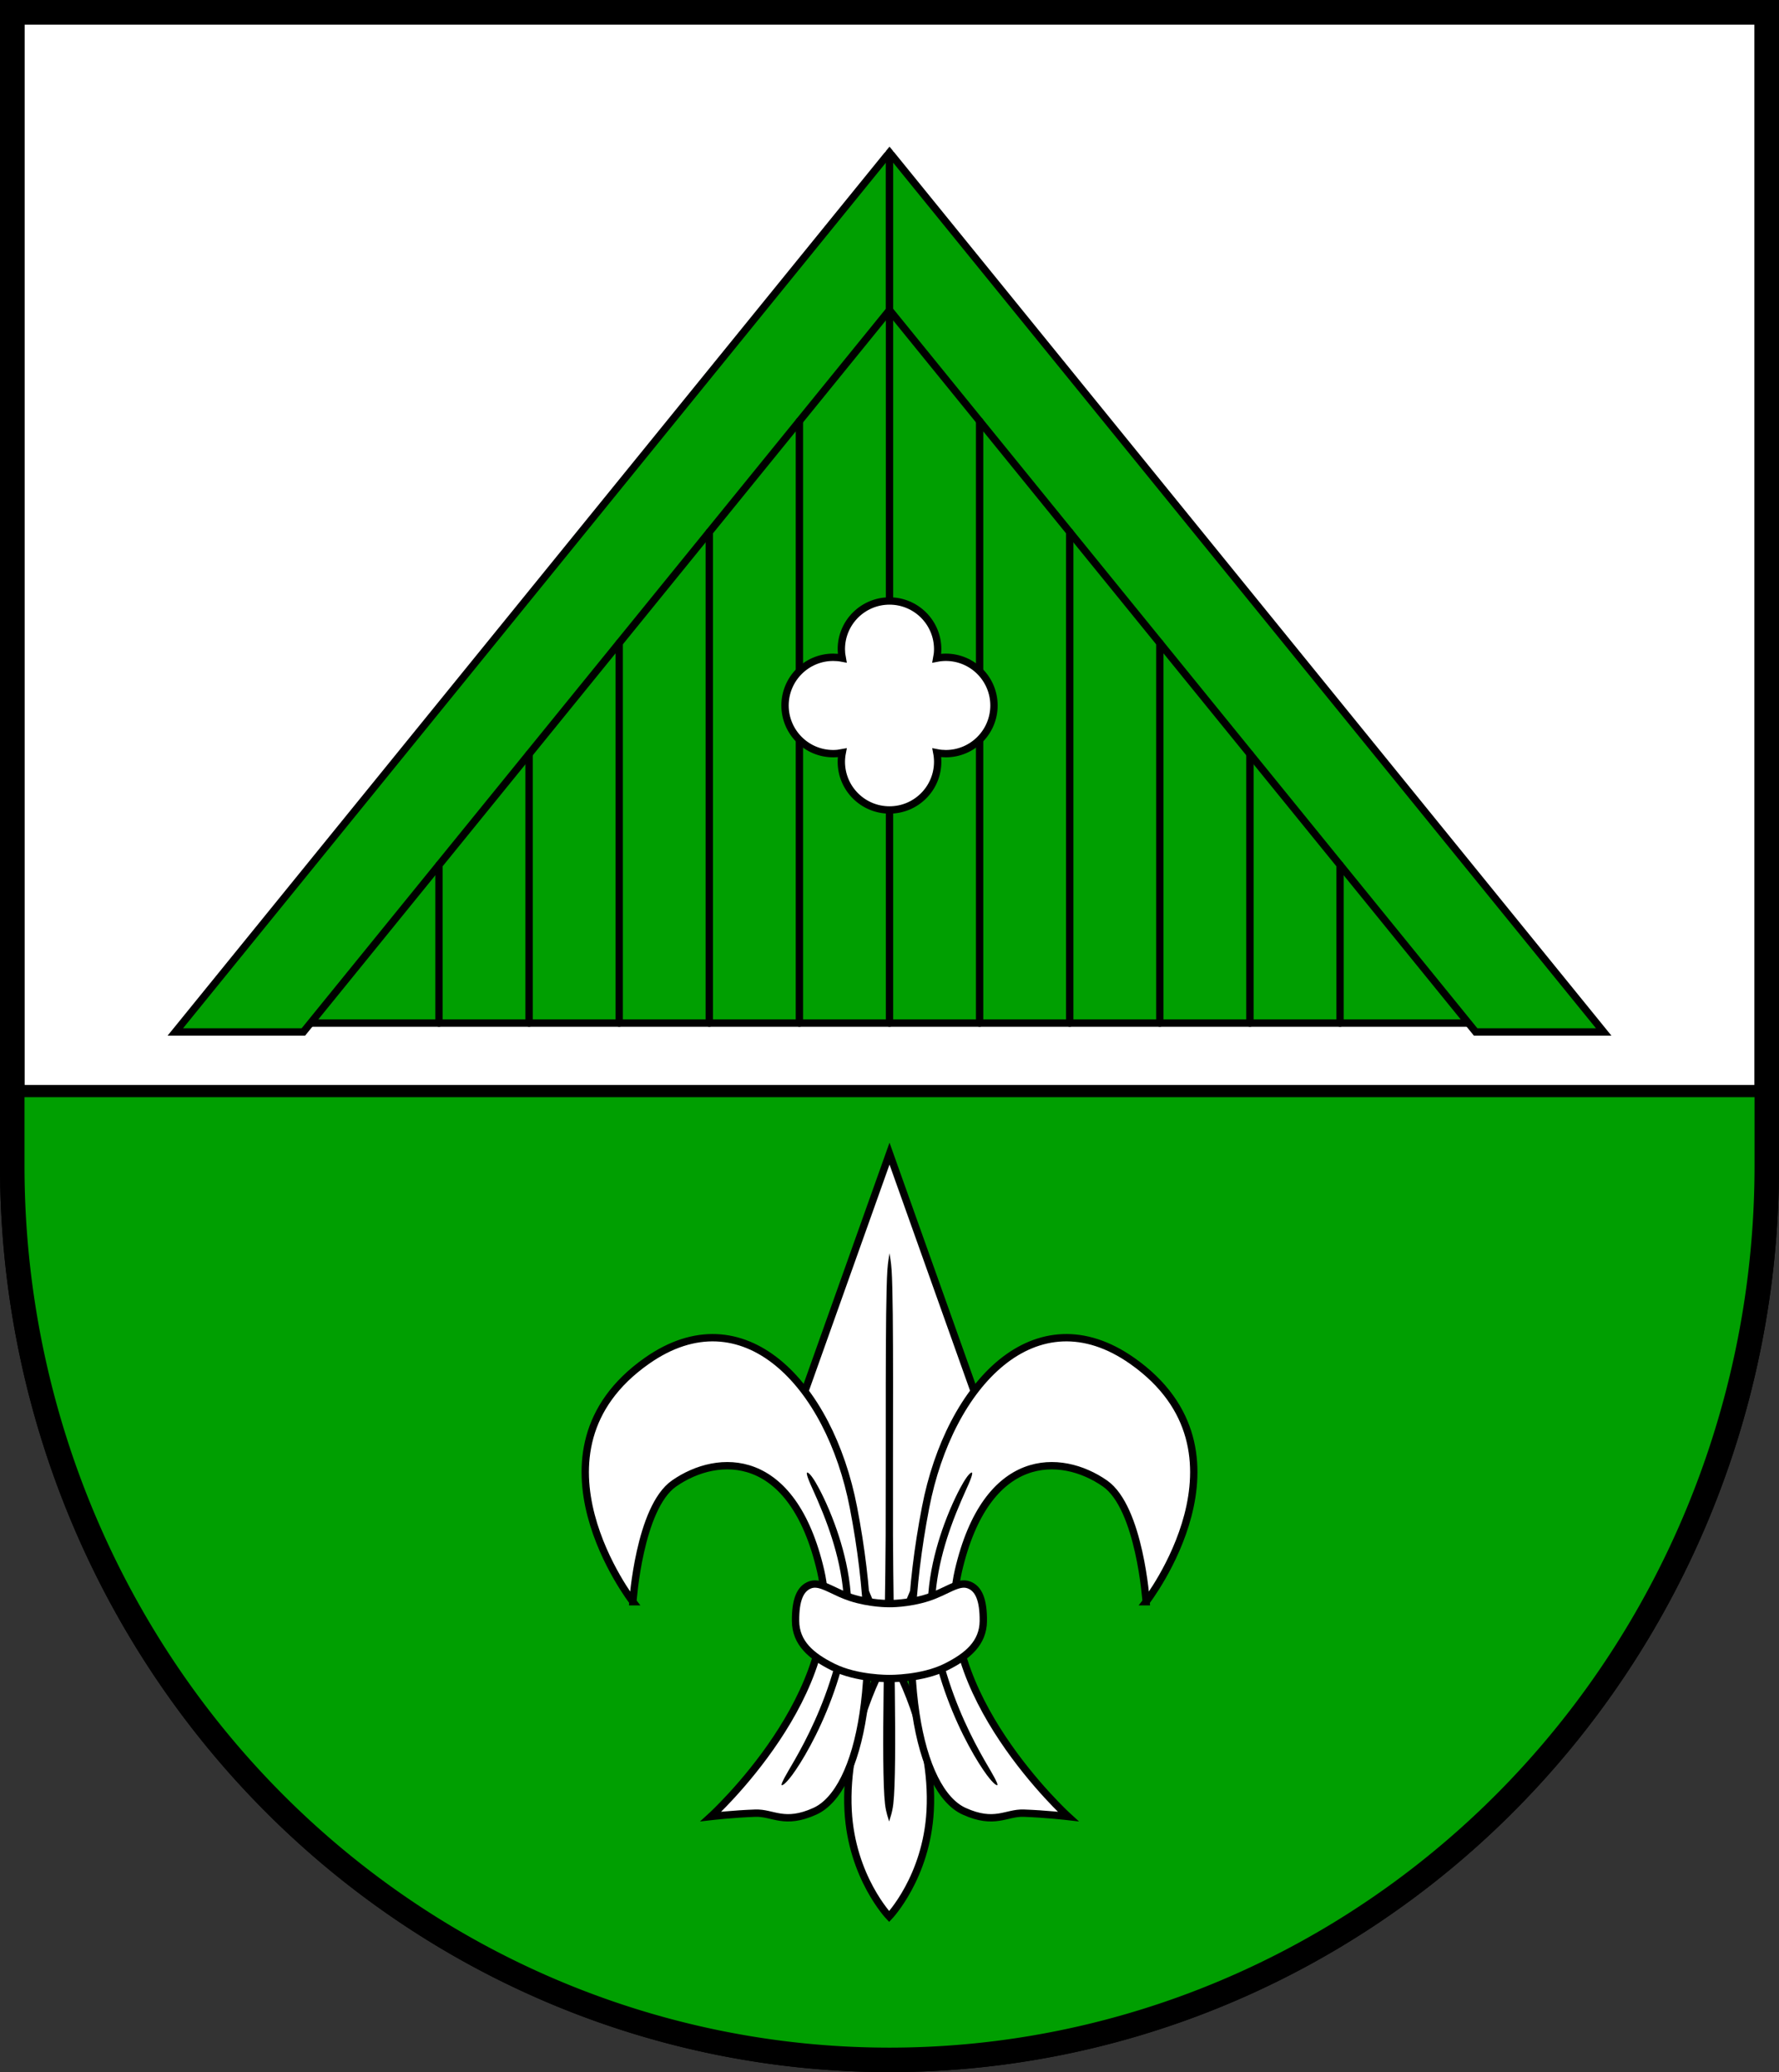
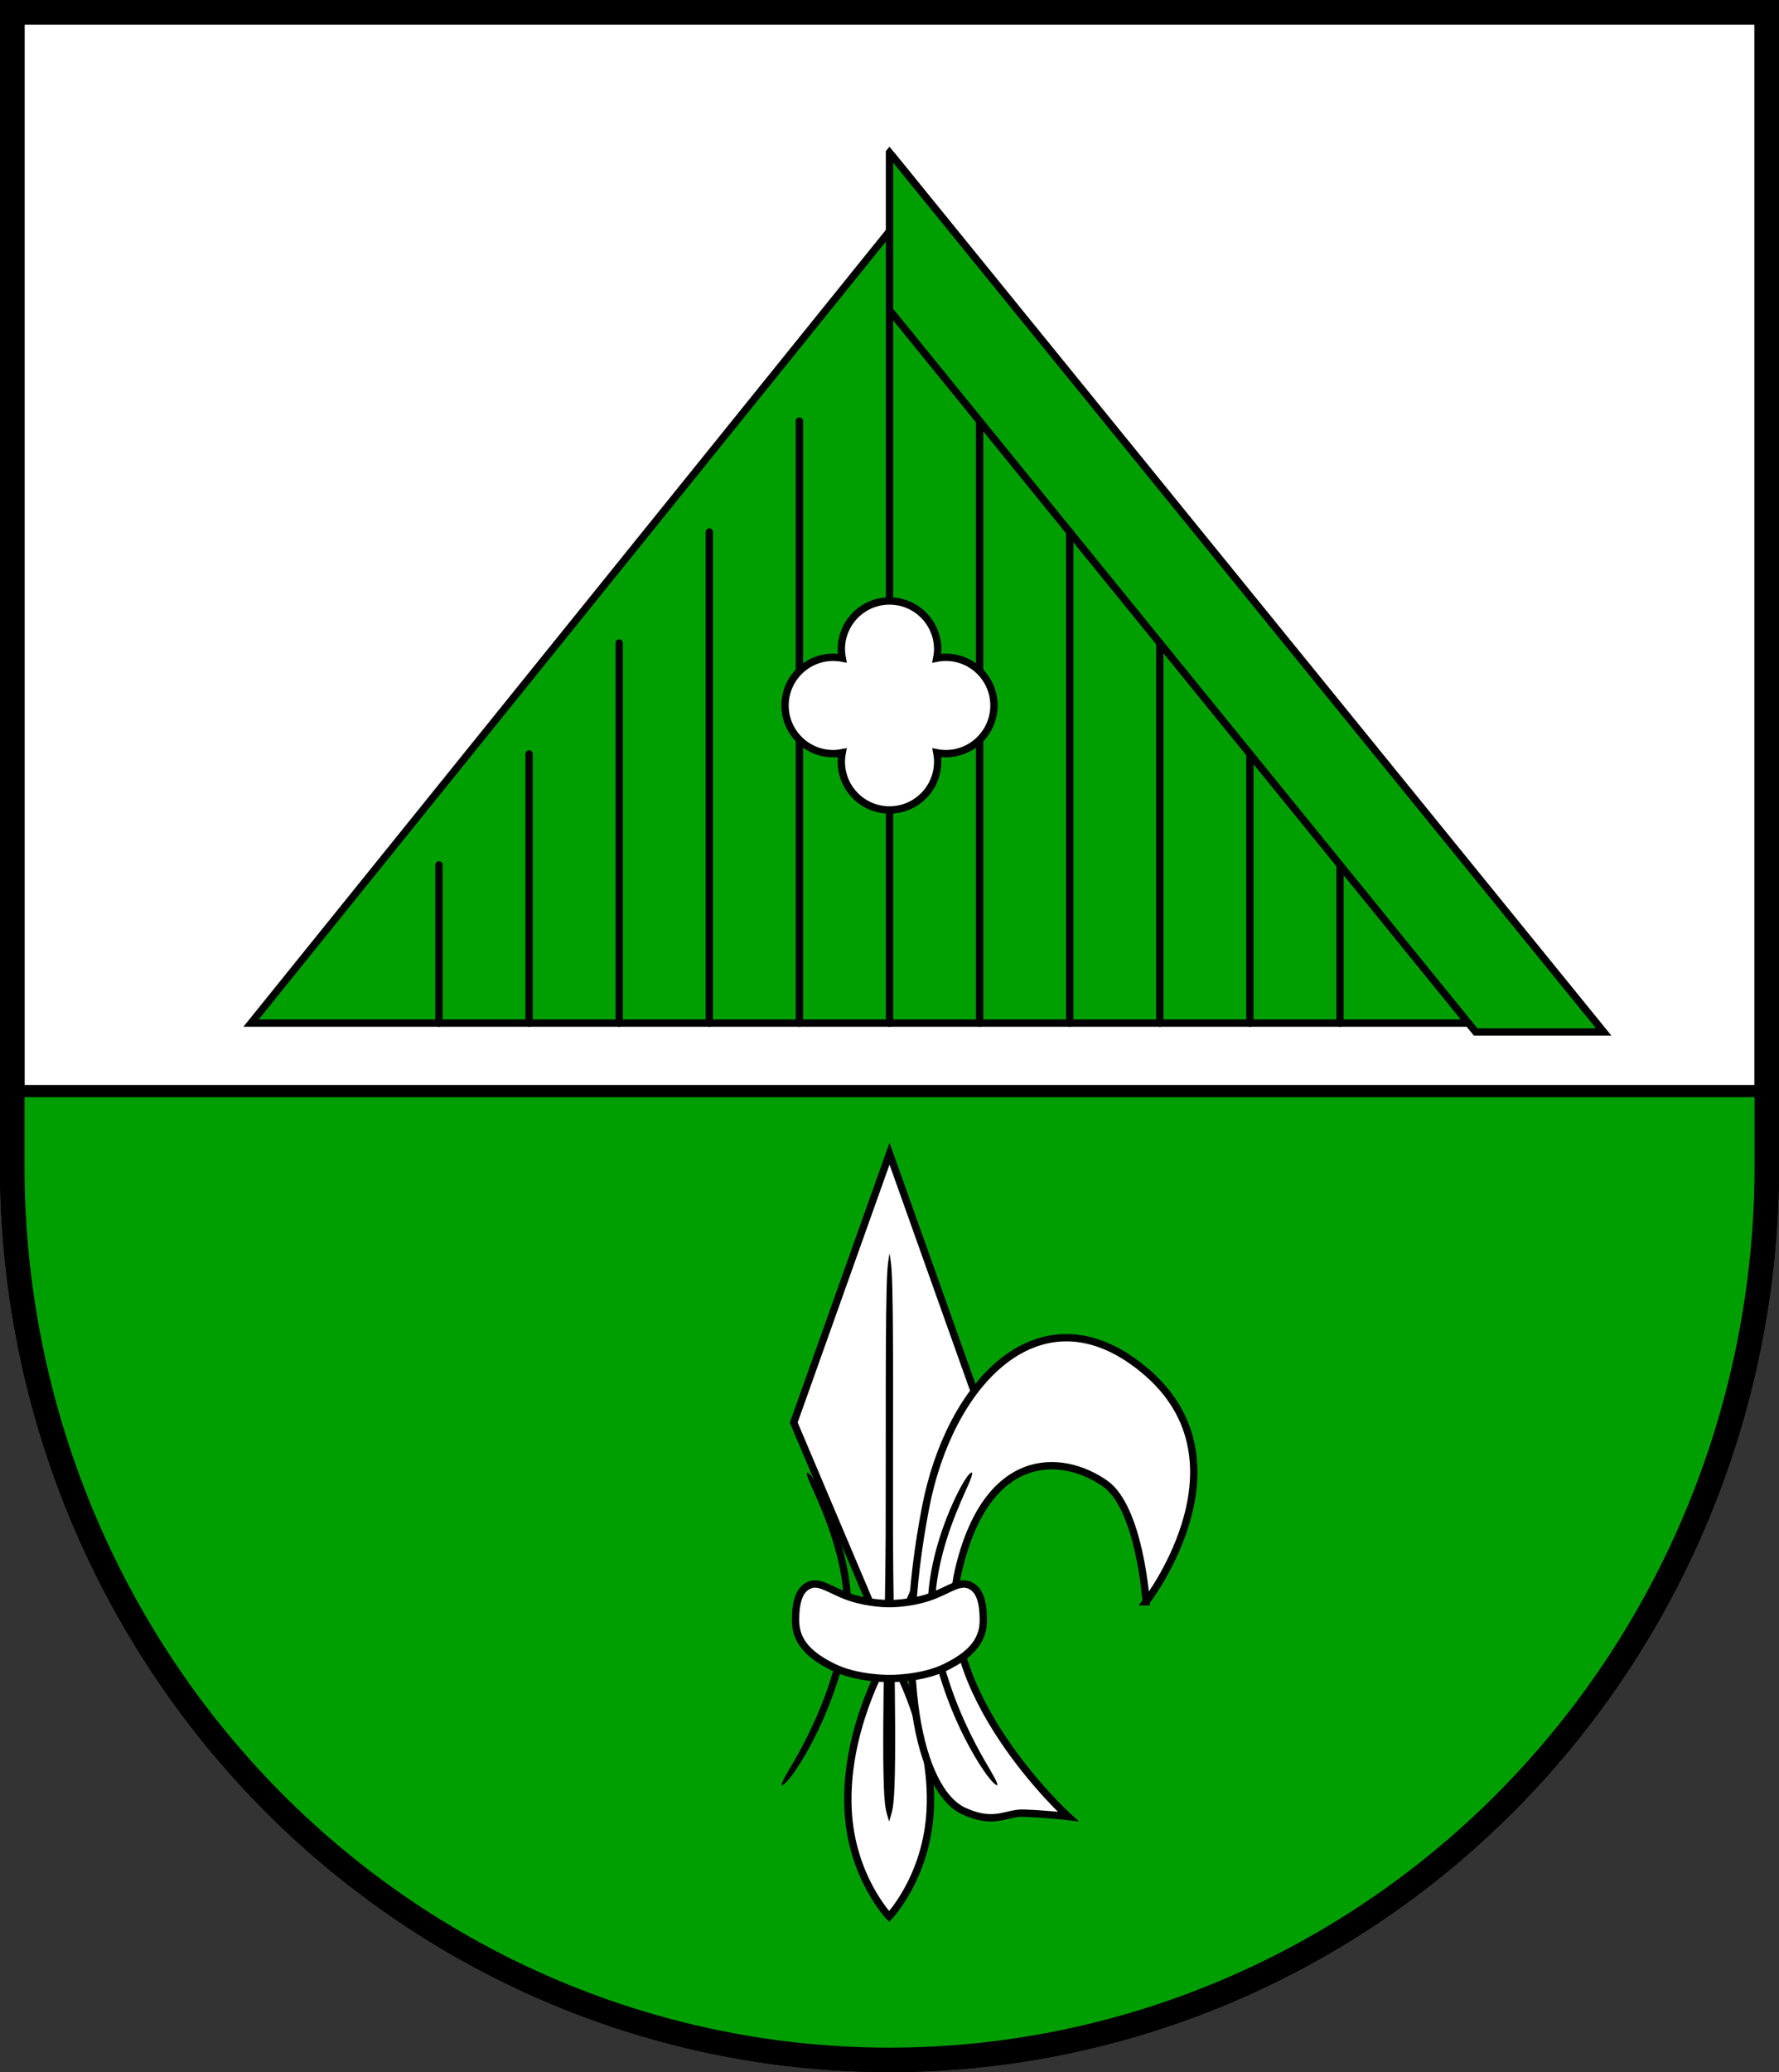
<svg xmlns="http://www.w3.org/2000/svg" xmlns:ns1="http://www.inkscape.org/namespaces/inkscape" xmlns:ns2="http://sodipodi.sourceforge.net/DTD/sodipodi-0.dtd" width="145.313mm" height="169.215mm" viewBox="0 0 145.313 169.215" version="1.1" id="svg2934" ns1:version="1.2.2 (732a01da63, 2022-12-09)" ns2:docname="Wappen Rendswühren2.svg">
  <rect x="0" y="0" width="145.313" height="169.215" fill="#333333" stroke="none" />
  <ns2:namedview id="namedview2936" pagecolor="#ffffff" bordercolor="#666666" borderopacity="1.0" ns1:showpageshadow="2" ns1:pageopacity="0.0" ns1:pagecheckerboard="0" ns1:deskcolor="#d1d1d1" ns1:document-units="mm" showgrid="false" ns1:zoom="0.8369616" ns1:cx="275.40093" ns1:cy="320.80325" ns1:current-layer="layer1" />
  <defs id="defs2931">
    <ns1:path-effect effect="powerstroke" id="path-effect1983" is_visible="true" lpeversion="1" offset_points="0.212,0.223 | 1,0.294 | 1.735,0.222" not_jump="false" sort_points="true" interpolator_type="CentripetalCatmullRom" interpolator_beta="0.2" start_linecap_type="zerowidth" linejoin_type="round" miter_limit="4" scale_width="1" end_linecap_type="zerowidth" />
    <ns1:path-effect effect="powerstroke" id="path-effect1989" is_visible="true" lpeversion="1" offset_points="0.212,0.223 | 1,0.294 | 1.735,0.222" not_jump="false" sort_points="true" interpolator_type="CentripetalCatmullRom" interpolator_beta="0.2" start_linecap_type="zerowidth" linejoin_type="round" miter_limit="4" scale_width="1" end_linecap_type="zerowidth" />
    <ns1:path-effect effect="powerstroke" id="path-effect1993" is_visible="true" lpeversion="1" offset_points="0.03,0.174 | 0.497,0.3 | 0.969,0.339" not_jump="false" sort_points="true" interpolator_type="CentripetalCatmullRom" interpolator_beta="0.2" start_linecap_type="zerowidth" linejoin_type="round" miter_limit="4" scale_width="1" end_linecap_type="zerowidth" />
  </defs>
  <g ns1:label="Ebene 1" ns1:groupmode="layer" id="layer1" transform="translate(-35.572,-63.893)">
    <g id="g2884" transform="translate(-198.915,-22.105)">
      <path id="path1673" style="fill:#ffffff;fill-opacity:1;stroke:#000000;stroke-width:2;stroke-linecap:round;stroke-dasharray:none" d="m 235.488,86.997 v 94.223 a 71.657,72.992 0 0 0 71.657,72.991 71.657,72.992 0 0 0 71.657,-72.991 71.657,72.992 0 0 0 0,-5.2e-4 V 86.997 Z" />
      <path id="path1781" style="fill:#009f01;fill-opacity:1;stroke:#000000;stroke-width:1;stroke-linecap:round;stroke-dasharray:none" d="m 235.488,175.095 v 6.125 a 71.657,72.992 0 0 0 71.657,72.991 71.657,72.992 0 0 0 71.657,-72.991 71.657,72.992 0 0 0 0,-5.2e-4 v -6.125 z" />
      <path id="path2477" style="fill:none;fill-opacity:1;stroke:#000000;stroke-width:2;stroke-linecap:round;stroke-dasharray:none" d="m 235.488,86.997 v 94.223 a 71.657,72.992 0 0 0 71.657,72.991 71.657,72.992 0 0 0 71.657,-72.991 71.657,72.992 0 0 0 0,-5.2e-4 V 86.997 Z" />
      <g id="g2064" transform="translate(196.911,14.813)">
        <path id="path1644" style="fill:#ffffff;stroke:#000000;stroke-width:0.6;stroke-linecap:round;stroke-linejoin:miter;stroke-dasharray:none" d="m 110.234,165.391 -7.825,21.965 7.825,18.484 7.825,-18.484 z" />
        <path id="path1853" style="fill:#ffffff;stroke:#000000;stroke-width:0.6;stroke-linecap:round;stroke-linejoin:miter;stroke-dasharray:none" d="m 110.175,206.176 v 0.098 c -0.458,0.776 -3.66,6.44 -3.322,12.78 0.29,5.437 3.351,8.638 3.351,8.638 0,0 3.061,-3.201 3.351,-8.638 0.338,-6.34 -2.864,-12.004 -3.322,-12.78 v -0.098 c 0,0 -0.015,0.026 -0.029,0.049 -0.014,-0.023 -0.029,-0.049 -0.029,-0.049 z" ns2:nodetypes="ccscsccccc" />
-         <path style="fill:#ffffff;stroke:#000000;stroke-width:0.6;stroke-linecap:round;stroke-linejoin:miter;stroke-dasharray:none" d="m 89.273,201.985 c 0,0 -9.472,-12.211 1.135,-19.669 7.88,-5.541 14.927,1.88 16.877,11.961 2.613,13.511 0.559,23.134 -3.146,24.816 -2.499,1.134 -3.423,0.109 -4.858,0.157 -1.77,0.059 -3.638,0.275 -3.638,0.275 0,0 11.248,-10.225 8.967,-20.057 -2.281,-9.832 -8.37,-9.65 -11.973,-7.141 -2.846,1.982 -3.365,9.658 -3.365,9.658 z" id="path1917" ns2:nodetypes="csssscsscc" />
        <path style="fill:#ffffff;stroke:#000000;stroke-width:0.6;stroke-linecap:round;stroke-linejoin:miter;stroke-dasharray:none" d="m 131.194,201.985 c 0,0 9.472,-12.211 -1.135,-19.669 -7.88,-5.541 -14.927,1.88 -16.877,11.961 -2.613,13.511 -0.559,23.134 3.146,24.816 2.499,1.134 3.423,0.109 4.858,0.157 1.77,0.059 3.638,0.275 3.638,0.275 0,0 -11.248,-10.225 -8.967,-20.057 2.281,-9.832 8.37,-9.65 11.973,-7.141 2.846,1.982 3.365,9.658 3.365,9.658 z" id="path1919" ns2:nodetypes="csssscsscc" ns1:transform-center-x="-13.313362" ns1:transform-center-y="28.782719" />
        <path style="fill:#000000;fill-rule:nonzero;stroke:none;stroke-width:0.6;stroke-linecap:round;stroke-linejoin:miter;stroke-dasharray:none" d="m 103.504,191.435 c -0.043,0.026 -0.069,0.177 0.287,0.988 0.189,0.431 0.867,1.871 1.428,3.449 0.436,1.228 0.865,2.691 1.105,4.242 0.251,1.619 0.272,3.176 0.006,4.616 0,0 -0.001,0.007 -0.001,0.007 -0.669,3.613 -1.963,6.622 -3.057,8.733 -0.557,1.075 -1.087,1.96 -1.338,2.39 -0.522,0.897 -0.547,1.073 -0.504,1.107 0.022,0.017 0.247,-0.009 0.876,-0.862 0.329,-0.447 0.856,-1.244 1.463,-2.371 1.145,-2.127 2.456,-5.209 3.138,-8.889 0,0 0.001,-0.007 0.001,-0.007 0.281,-1.518 0.262,-3.143 0.005,-4.814 -0.246,-1.6 -0.687,-3.102 -1.144,-4.35 -0.628,-1.716 -1.277,-2.943 -1.583,-3.454 -0.464,-0.775 -0.655,-0.799 -0.682,-0.783 z" id="path1981" ns1:path-effect="#path-effect1983" ns1:original-d="m 103.50369,191.43455 c 0,0 4.26727,7.11617 3.11457,13.34814 -1.34494,7.2713 -5.18927,12.18355 -5.18927,12.18355" ns2:nodetypes="csc" />
        <path style="fill:#000000;fill-rule:nonzero;stroke:none;stroke-width:0.6;stroke-linecap:round;stroke-linejoin:miter;stroke-dasharray:none" d="m 116.963,191.435 c -0.026,-0.016 -0.218,0.009 -0.682,0.783 -0.306,0.511 -0.955,1.739 -1.583,3.454 -0.457,1.248 -0.899,2.75 -1.144,4.35 -0.256,1.671 -0.276,3.295 0.005,4.814 0,0 0.001,0.007 0.001,0.007 0.682,3.681 1.993,6.763 3.138,8.889 0.607,1.127 1.134,1.925 1.463,2.371 0.628,0.854 0.854,0.88 0.876,0.862 0.043,-0.034 0.018,-0.209 -0.504,-1.107 -0.25,-0.43 -0.781,-1.315 -1.338,-2.39 -1.094,-2.111 -2.389,-5.121 -3.057,-8.733 0,0 -0.001,-0.007 -0.001,-0.007 -0.266,-1.44 -0.245,-2.997 0.006,-4.616 0.24,-1.552 0.669,-3.014 1.105,-4.242 0.56,-1.577 1.239,-3.017 1.428,-3.449 0.356,-0.811 0.329,-0.962 0.287,-0.988 z" id="path1985" ns1:path-effect="#path-effect1989" ns1:original-d="m 116.96307,191.43455 c 0,0 -4.26727,7.11617 -3.11457,13.34814 1.34494,7.2713 5.18927,12.18355 5.18927,12.18355" ns2:nodetypes="csc" ns1:transform-center-x="-5.9699526" ns1:transform-center-y="0.3144658" />
        <path style="fill:#000000;fill-rule:nonzero;stroke:none;stroke-width:0.6;stroke-linecap:round;stroke-linejoin:miter;stroke-dasharray:none" d="m 110.233,173.526 c -0.029,0.233 -0.126,0.651 -0.175,1.395 -0.192,2.921 -0.108,14.427 -0.14,21.669 -0.032,7.282 -0.395,18.941 -0.053,21.907 0.089,0.769 0.282,1.194 0.338,1.433 0.057,-0.239 0.25,-0.663 0.34,-1.432 0.345,-2.966 -0.002,-14.625 -0.025,-21.907 -0.023,-7.243 0.076,-18.748 -0.112,-21.67 -0.048,-0.744 -0.144,-1.163 -0.173,-1.395 z" id="path1991" ns1:path-effect="#path-effect1993" ns1:original-d="m 110.23332,173.5258 -0.0295,46.40462" />
        <path id="path1976" style="fill:#ffffff;stroke:#000000;stroke-width:0.6;stroke-linecap:round;stroke-linejoin:miter;stroke-dasharray:none" d="m 104.177,200.539 c -0.141,-0.003 -0.277,0.015 -0.411,0.062 -0.838,0.296 -1.221,1.243 -1.207,2.957 0.014,1.795 1.272,2.873 3.062,3.762 1.942,0.964 4.523,0.937 4.599,0.936 0.001,-1e-5 0.014,0 0.014,0 0.077,4.1e-4 2.657,0.028 4.599,-0.936 1.79,-0.889 3.048,-1.967 3.062,-3.762 0.014,-1.715 -0.37,-2.662 -1.207,-2.957 -0.859,-0.303 -1.814,0.556 -3.303,1.039 -1.631,0.528 -3.165,0.498 -3.165,0.498 -0.075,-0.001 -1.561,0.017 -3.151,-0.498 -1.257,-0.407 -2.133,-1.082 -2.892,-1.101 z" ns2:nodetypes="ssssscssscccss" />
      </g>
      <g id="g1582" transform="translate(197.165,14.096)">
        <path style="fill:#009f01;fill-opacity:1;stroke:#000000;stroke-width:0.6;stroke-linecap:round;stroke-linejoin:miter;stroke-dasharray:none" d="M 57.828,155.45 H 162.875 L 109.979,90.784 Z" id="path2686" />
        <g id="g2690" style="fill:#009f01;fill-opacity:1;stroke:#000000">
-           <path id="rect2198" style="fill:#009f01;fill-opacity:1;stroke:#000000;stroke-width:0.6;stroke-linecap:round;stroke-linejoin:miter;stroke-dasharray:none" d="m 138.544,-3.863 5e-5,92.534 8.119,-6.594 2.3e-4,-75.942 z" transform="rotate(39.082)" ns2:nodetypes="ccccc" />
          <path id="path2214" style="fill:#009f01;fill-opacity:1;stroke:#000000;stroke-width:0.6;stroke-linecap:round;stroke-linejoin:miter;stroke-dasharray:none" d="m 109.979,84.345 58.337,71.829 H 157.856 L 109.979,97.224 Z" ns2:nodetypes="ccccc" />
        </g>
        <path style="fill:none;stroke:#000000;stroke-width:0.6;stroke-linecap:round" d="M 109.979,97.224 V 155.45" id="path925" />
        <g id="g998" style="stroke:#000000">
          <path style="fill:none;stroke:#000000;stroke-width:0.6;stroke-linecap:round" d="m 102.619,155.45 -1e-5,-49.164" id="path927" />
          <path style="fill:none;stroke:#000000;stroke-width:0.6;stroke-linecap:round" d="m 95.259,115.348 2e-6,40.102" id="path929" />
          <path style="fill:none;stroke:#000000;stroke-width:0.6;stroke-linecap:round" d="M 87.899,155.45 V 124.41" id="path931" />
          <path style="fill:none;stroke:#000000;stroke-width:0.6;stroke-linecap:round" d="M 80.539,133.472 V 155.45" id="path933" />
          <path style="fill:none;stroke:#000000;stroke-width:0.6;stroke-linecap:round" d="m 73.179,142.535 -3e-6,12.916" id="path935" />
        </g>
        <g id="g1010" ns1:transform-center-x="-22.080117" ns1:transform-center-y="51.282839" transform="matrix(-1,0,0,1,219.958,0)" style="stroke:#000000">
          <path style="fill:none;stroke:#000000;stroke-width:0.6;stroke-linecap:round" d="m 102.619,155.45 -1e-5,-49.164" id="path1000" />
          <path style="fill:none;stroke:#000000;stroke-width:0.6;stroke-linecap:round" d="m 95.259,115.348 2e-6,40.102" id="path1002" />
          <path style="fill:none;stroke:#000000;stroke-width:0.6;stroke-linecap:round" d="M 87.899,155.45 V 124.41" id="path1004" />
          <path style="fill:none;stroke:#000000;stroke-width:0.6;stroke-linecap:round" d="M 80.539,133.472 V 155.45" id="path1006" />
          <path style="fill:none;stroke:#000000;stroke-width:0.6;stroke-linecap:round" d="m 73.179,142.535 -3e-6,12.916" id="path1008" />
        </g>
        <path id="path2118" style="fill:#ffffff;stroke:#000000;stroke-width:0.6;stroke-linecap:round;stroke-linejoin:miter;stroke-dasharray:none" d="m 109.979,120.979 c -2.173,-5e-5 -3.935,1.762 -3.935,3.935 9.3e-4,0.246 0.025,0.491 0.071,0.732 -0.242,-0.046 -0.488,-0.069 -0.734,-0.069 -2.173,-4e-5 -3.935,1.762 -3.935,3.935 -4e-5,2.173 1.762,3.935 3.935,3.935 0.247,-9.2e-4 0.493,-0.025 0.735,-0.072 -0.047,0.242 -0.071,0.488 -0.072,0.735 -5e-5,2.173 1.762,3.935 3.935,3.935 2.173,4e-5 3.935,-1.762 3.935,-3.935 -7e-5,-0.246 -0.023,-0.492 -0.069,-0.734 0.241,0.047 0.486,0.07 0.732,0.071 2.173,4e-5 3.935,-1.762 3.935,-3.935 4e-5,-2.173 -1.762,-3.935 -3.935,-3.935 -0.247,9.2e-4 -0.493,0.025 -0.735,0.072 0.047,-0.242 0.071,-0.488 0.072,-0.735 6e-5,-2.173 -1.762,-3.935 -3.935,-3.935 z" ns2:nodetypes="ccccccccccccccccc" />
      </g>
      <path style="fill:#ffffff;fill-opacity:1;stroke:none;stroke-width:1;stroke-linecap:round;stroke-dasharray:none" d="m 307.529,97.389 -0.556,0.375 0.518,0.63 0.509,-0.482 z" id="path2793" />
      <path style="fill:#ffffff;fill-opacity:1;stroke:none;stroke-width:1;stroke-linecap:round;stroke-dasharray:none" d="m 306.704,97.457 0.556,0.375 -0.518,0.63 -0.509,-0.482 z" id="path2849" />
    </g>
  </g>
</svg>